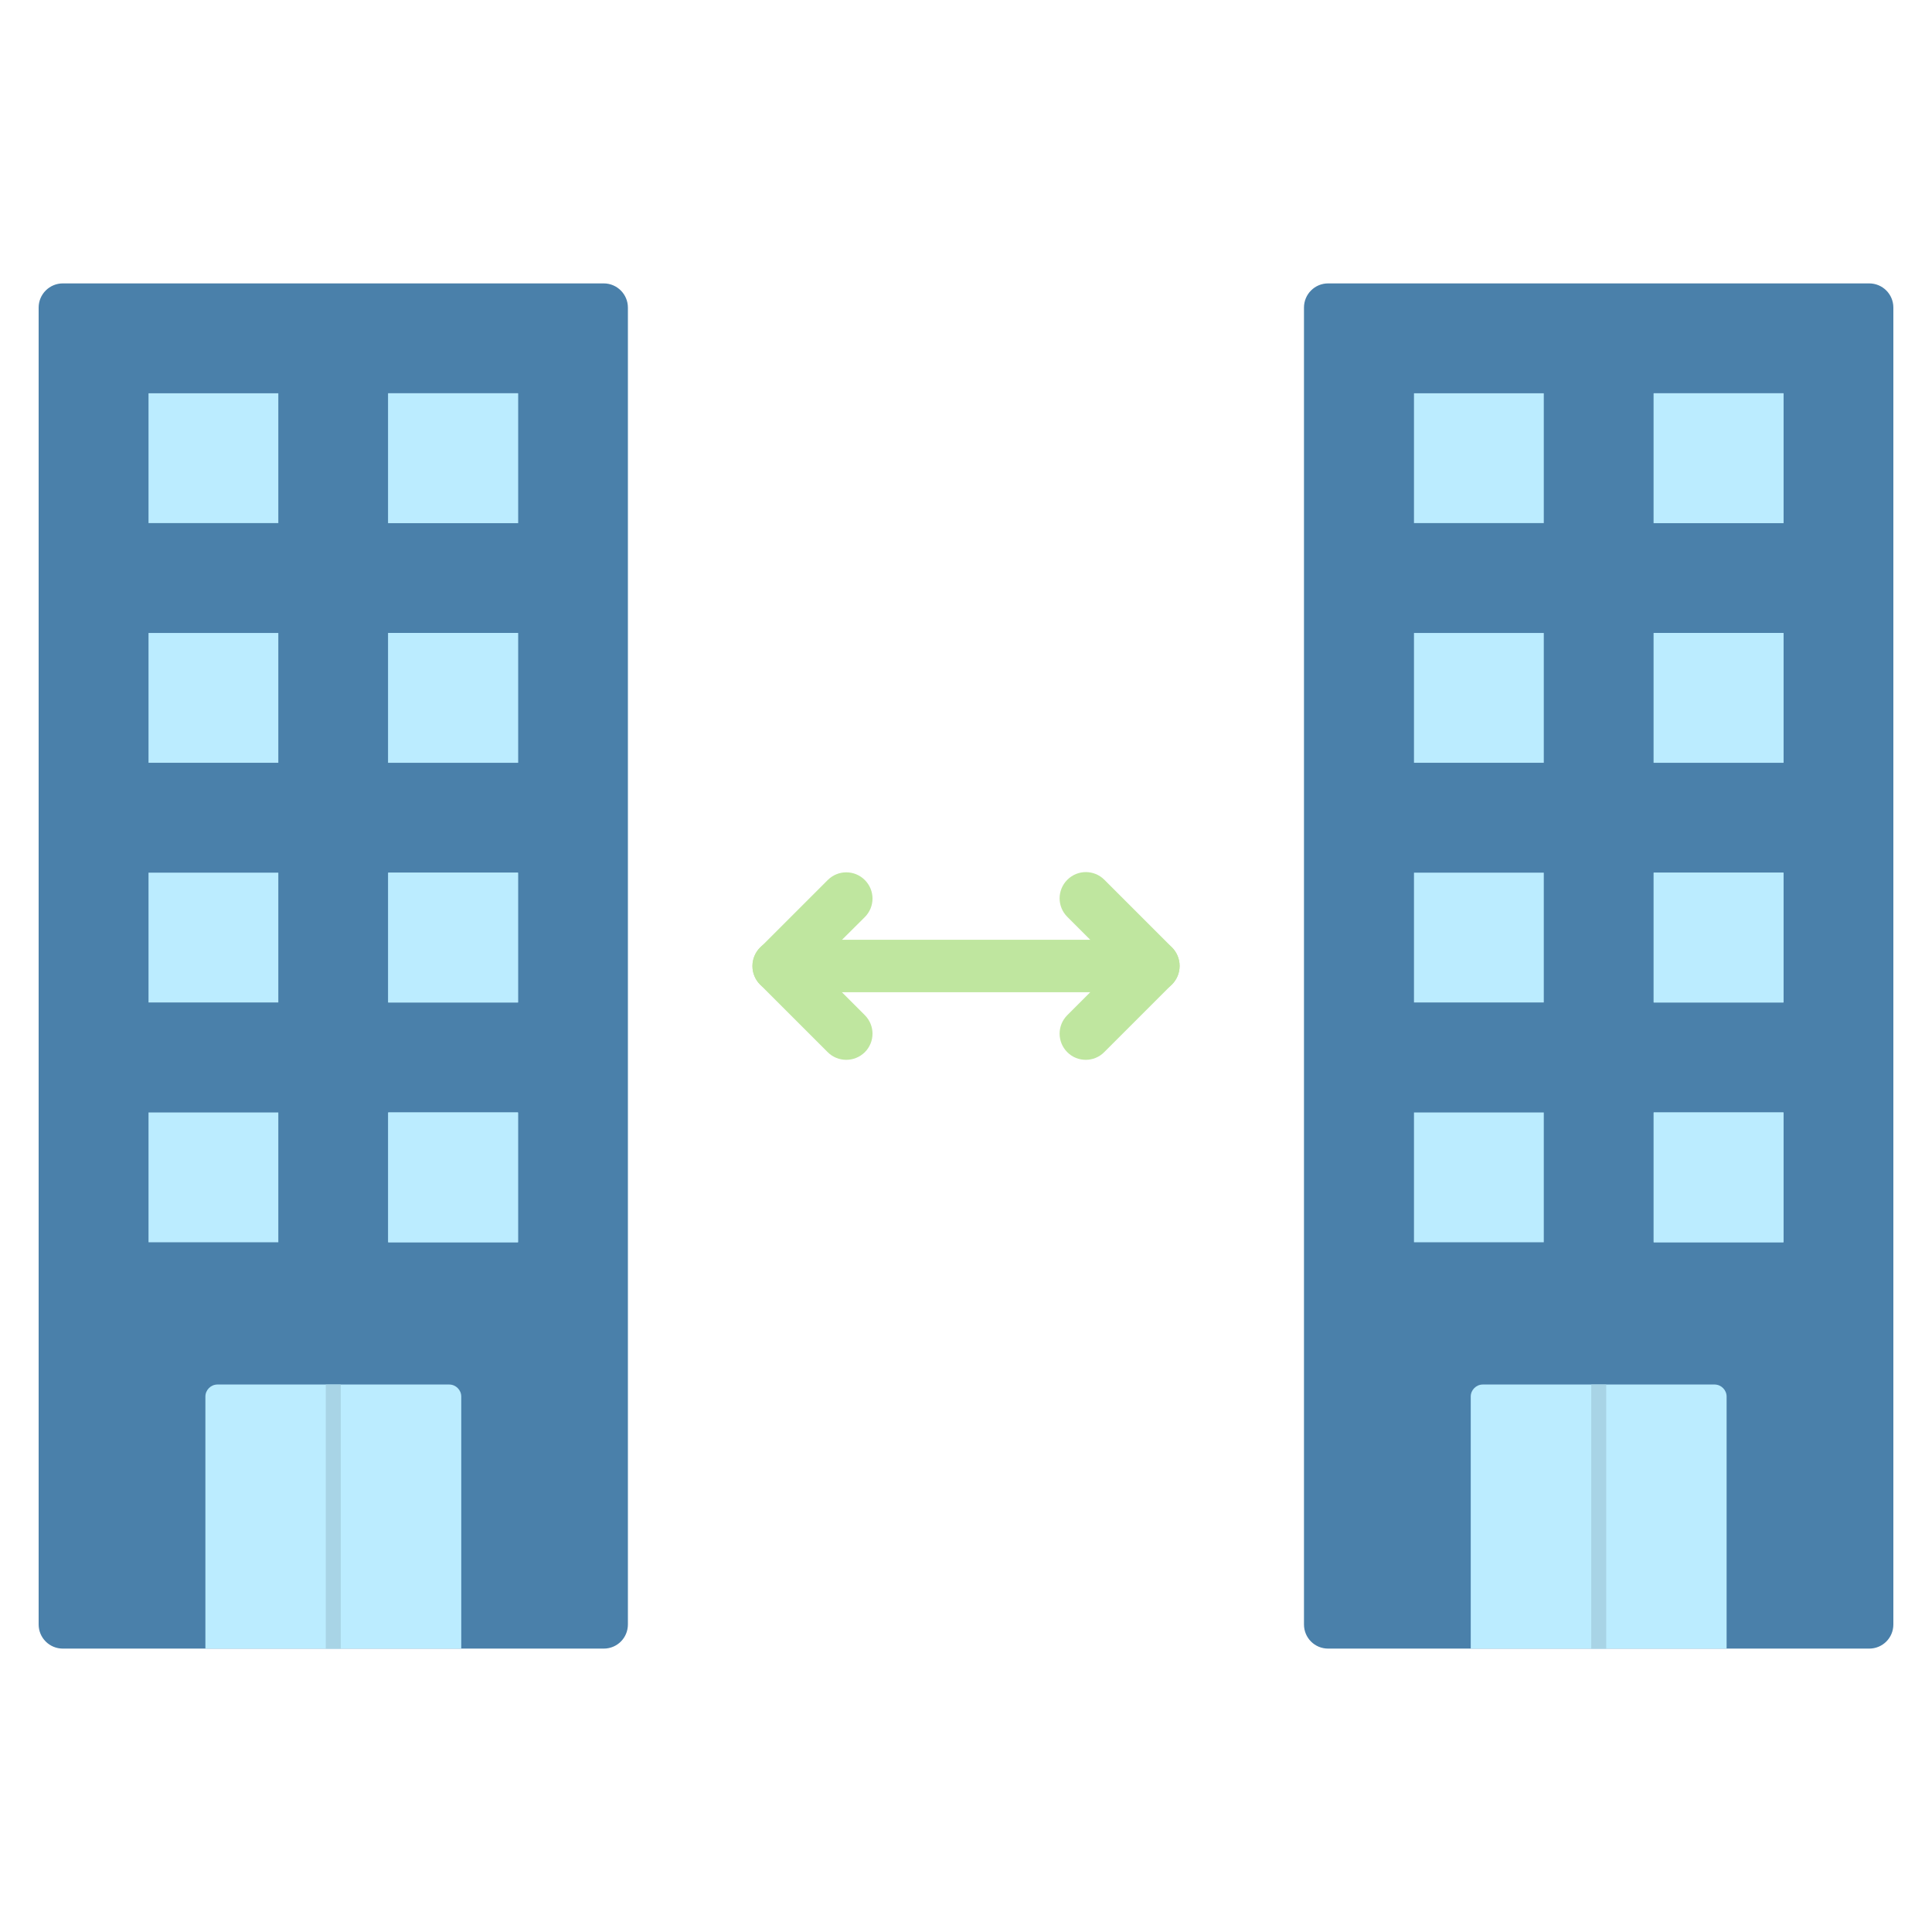
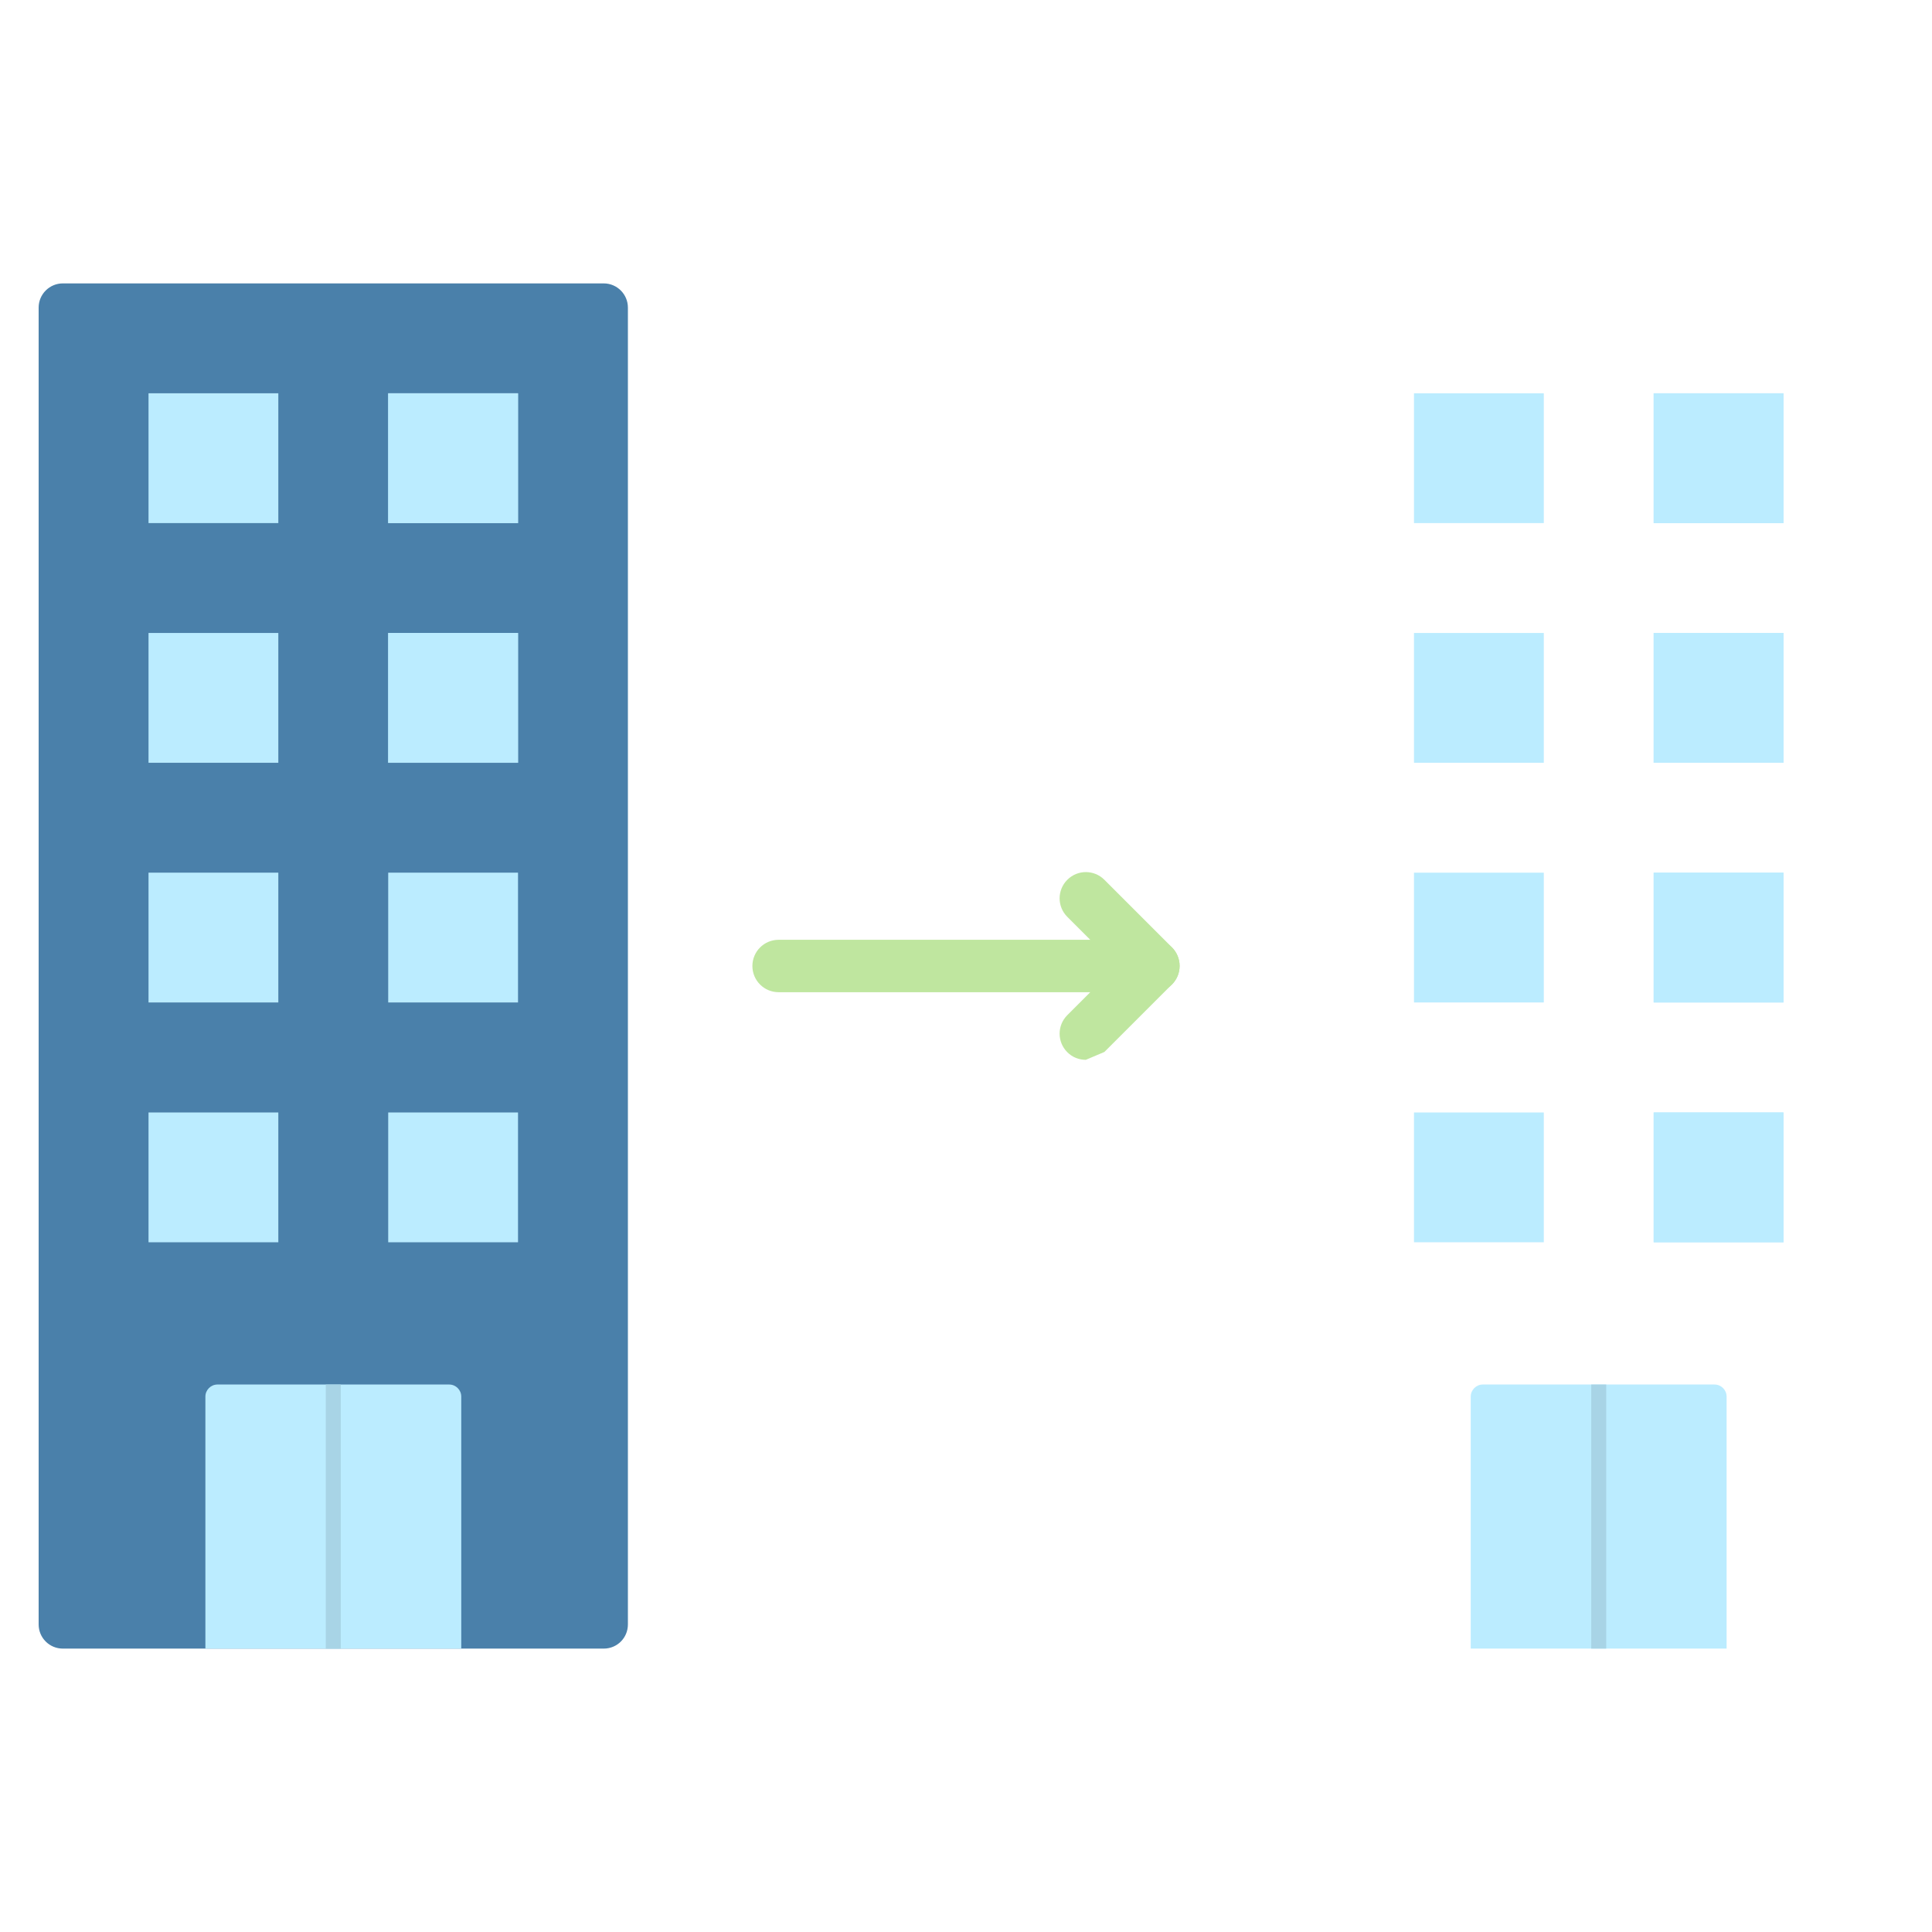
<svg xmlns="http://www.w3.org/2000/svg" id="Layer_1" height="512" viewBox="0 0 1600 1600" width="512">
  <g>
    <path d="m500 1365.3h-448c-11 0-20-8.9-20-20v-1090.6c0-11 9-20 20-20h448c11 0 20 9 20 20v1090.6c0 11.1-8.9 20-20 20z" fill="#4a80aa" />
    <g fill="#bbecff">
      <g>
        <path d="m123 325.7h107.5v107.5h-107.5z" />
        <path d="m321.5 325.7h107.5v107.5h-107.5z" />
        <path d="m321.5 325.7h107.5v107.5h-107.5z" />
      </g>
      <g>
        <path d="m123 524.2h107.5v107.5h-107.5z" />
        <path d="m321.5 524.2h107.5v107.5h-107.5z" />
        <path d="m321.5 524.2h107.5v107.5h-107.5z" />
      </g>
      <g>
        <path d="m123 722.7h107.5v107.5h-107.5z" />
        <path d="m321.5 722.7h107.5v107.5h-107.5z" />
-         <path d="m321.5 722.7h107.5v107.5h-107.5z" />
      </g>
      <g>
        <path d="m123 921.3h107.5v107.5h-107.5z" />
        <path d="m321.5 921.3h107.5v107.5h-107.5z" />
-         <path d="m321.5 921.3h107.5v107.5h-107.5z" />
      </g>
    </g>
    <path d="m170.1 1365.3v-208.7c0-5.5 4.5-10 10-10h191.9c5.5 0 10 4.5 10 10v208.7z" fill="#bbecff" />
-     <path d="m1548 1365.3h-448.1c-11.1 0-20-8.9-20-20v-1090.6c0-11 8.9-20 20-20h448.1c11.1 0 20 9 20 20v1090.6c0 11.1-8.9 20-20 20z" fill="#4a80aa" />
    <g fill="#bbecff">
      <g>
        <path d="m1171 325.7h107.5v107.5h-107.5z" />
        <path d="m1369.5 325.7h107.5v107.5h-107.5z" />
        <path d="m1369.5 325.7h107.5v107.5h-107.5z" />
      </g>
      <g>
        <path d="m1171 524.2h107.5v107.5h-107.5z" />
        <path d="m1369.5 524.2h107.5v107.5h-107.5z" />
        <path d="m1369.5 524.2h107.5v107.5h-107.5z" />
      </g>
      <g>
        <path d="m1171 722.7h107.5v107.5h-107.5z" />
        <path d="m1369.5 722.7h107.5v107.5h-107.5z" />
        <path d="m1369.5 722.7h107.5v107.5h-107.5z" />
      </g>
      <g>
        <path d="m1171 921.3h107.5v107.5h-107.5z" />
        <path d="m1369.5 921.3h107.5v107.5h-107.5z" />
        <path d="m1369.5 921.3h107.5v107.5h-107.5z" />
      </g>
    </g>
    <g>
      <g>
-         <path d="m899.2 877.7c-5.6 0-11.1-2.1-15.3-6.3-8.5-8.5-8.5-22.2 0-30.7l40.7-40.7-40.7-40.7c-8.5-8.5-8.5-22.2 0-30.7s22.2-8.5 30.7 0l56 56c4.1 4.1 6.3 9.6 6.3 15.3 0 5.8-2.3 11.3-6.3 15.3l-56 56c-4.3 4.4-9.9 6.5-15.4 6.5z" fill="#bfe69f" />
+         <path d="m899.2 877.7c-5.6 0-11.1-2.1-15.3-6.3-8.5-8.5-8.5-22.2 0-30.7l40.7-40.7-40.7-40.7c-8.5-8.5-8.5-22.2 0-30.7s22.2-8.5 30.7 0l56 56c4.1 4.1 6.3 9.6 6.3 15.3 0 5.8-2.3 11.3-6.3 15.3l-56 56z" fill="#bfe69f" />
      </g>
      <g>
-         <path d="m700.8 877.7c-5.5 0-11.1-2.1-15.3-6.3l-56-56c-4.1-4.1-6.3-9.6-6.3-15.3s2.3-11.3 6.3-15.3l56-56c8.5-8.5 22.2-8.5 30.7 0s8.5 22.2 0 30.7l-40.7 40.5 40.7 40.7c8.5 8.5 8.5 22.2 0 30.7-4.3 4.2-9.8 6.3-15.4 6.3z" fill="#bfe69f" />
-       </g>
+         </g>
      <g>
        <path d="m955.2 821.7h-310.4c-12 0-21.7-9.7-21.7-21.7s9.7-21.7 21.7-21.7h310.4c12 0 21.7 9.7 21.7 21.7s-9.7 21.7-21.7 21.7z" fill="#bfe69f" />
      </g>
    </g>
    <path d="m1218 1365.3v-208.7c0-5.5 4.5-10 10-10h191.9c5.5 0 10 4.5 10 10v208.7z" fill="#bbecff" />
    <g>
      <path d="m269.8 1146.6h12.4v218.7h-12.4z" fill="#a8d4e6" />
      <path d="m276 1365.3v-218.7" fill="none" />
    </g>
    <g>
      <path d="m1317.8 1146.6h12.4v218.7h-12.4z" fill="#a8d4e6" />
      <path d="m1324 1365.3v-218.7" fill="none" />
    </g>
  </g>
</svg>